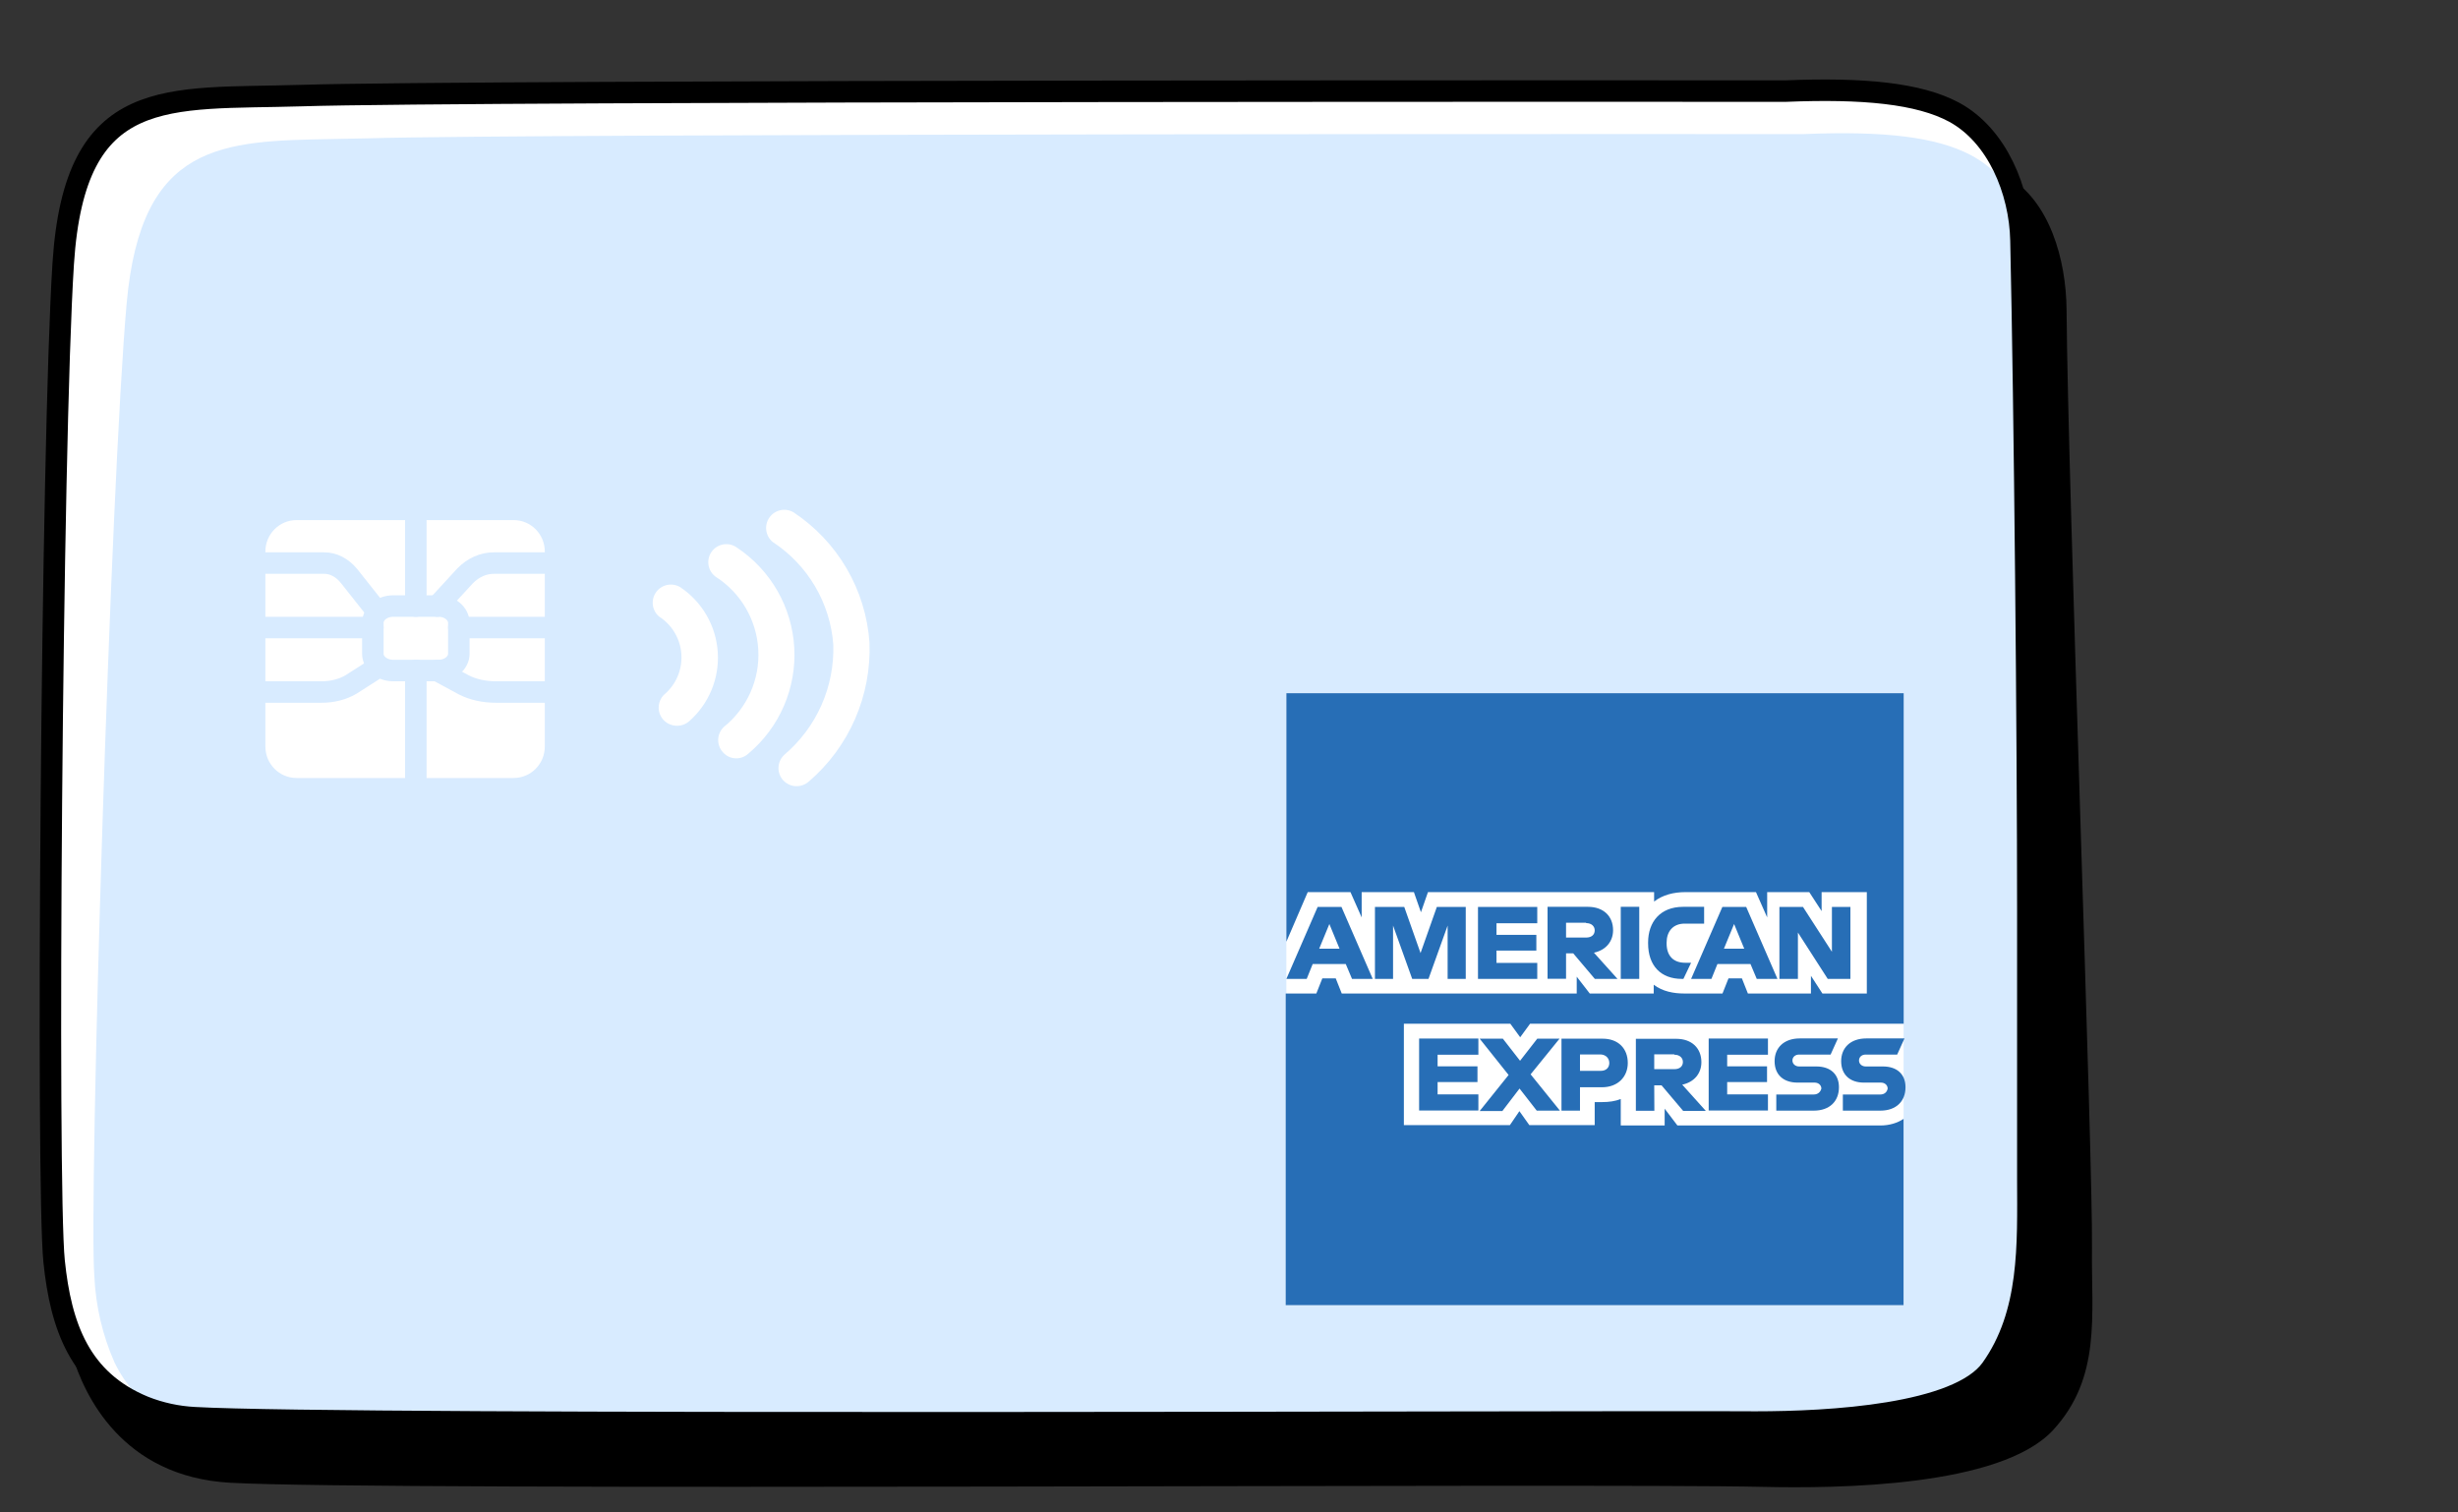
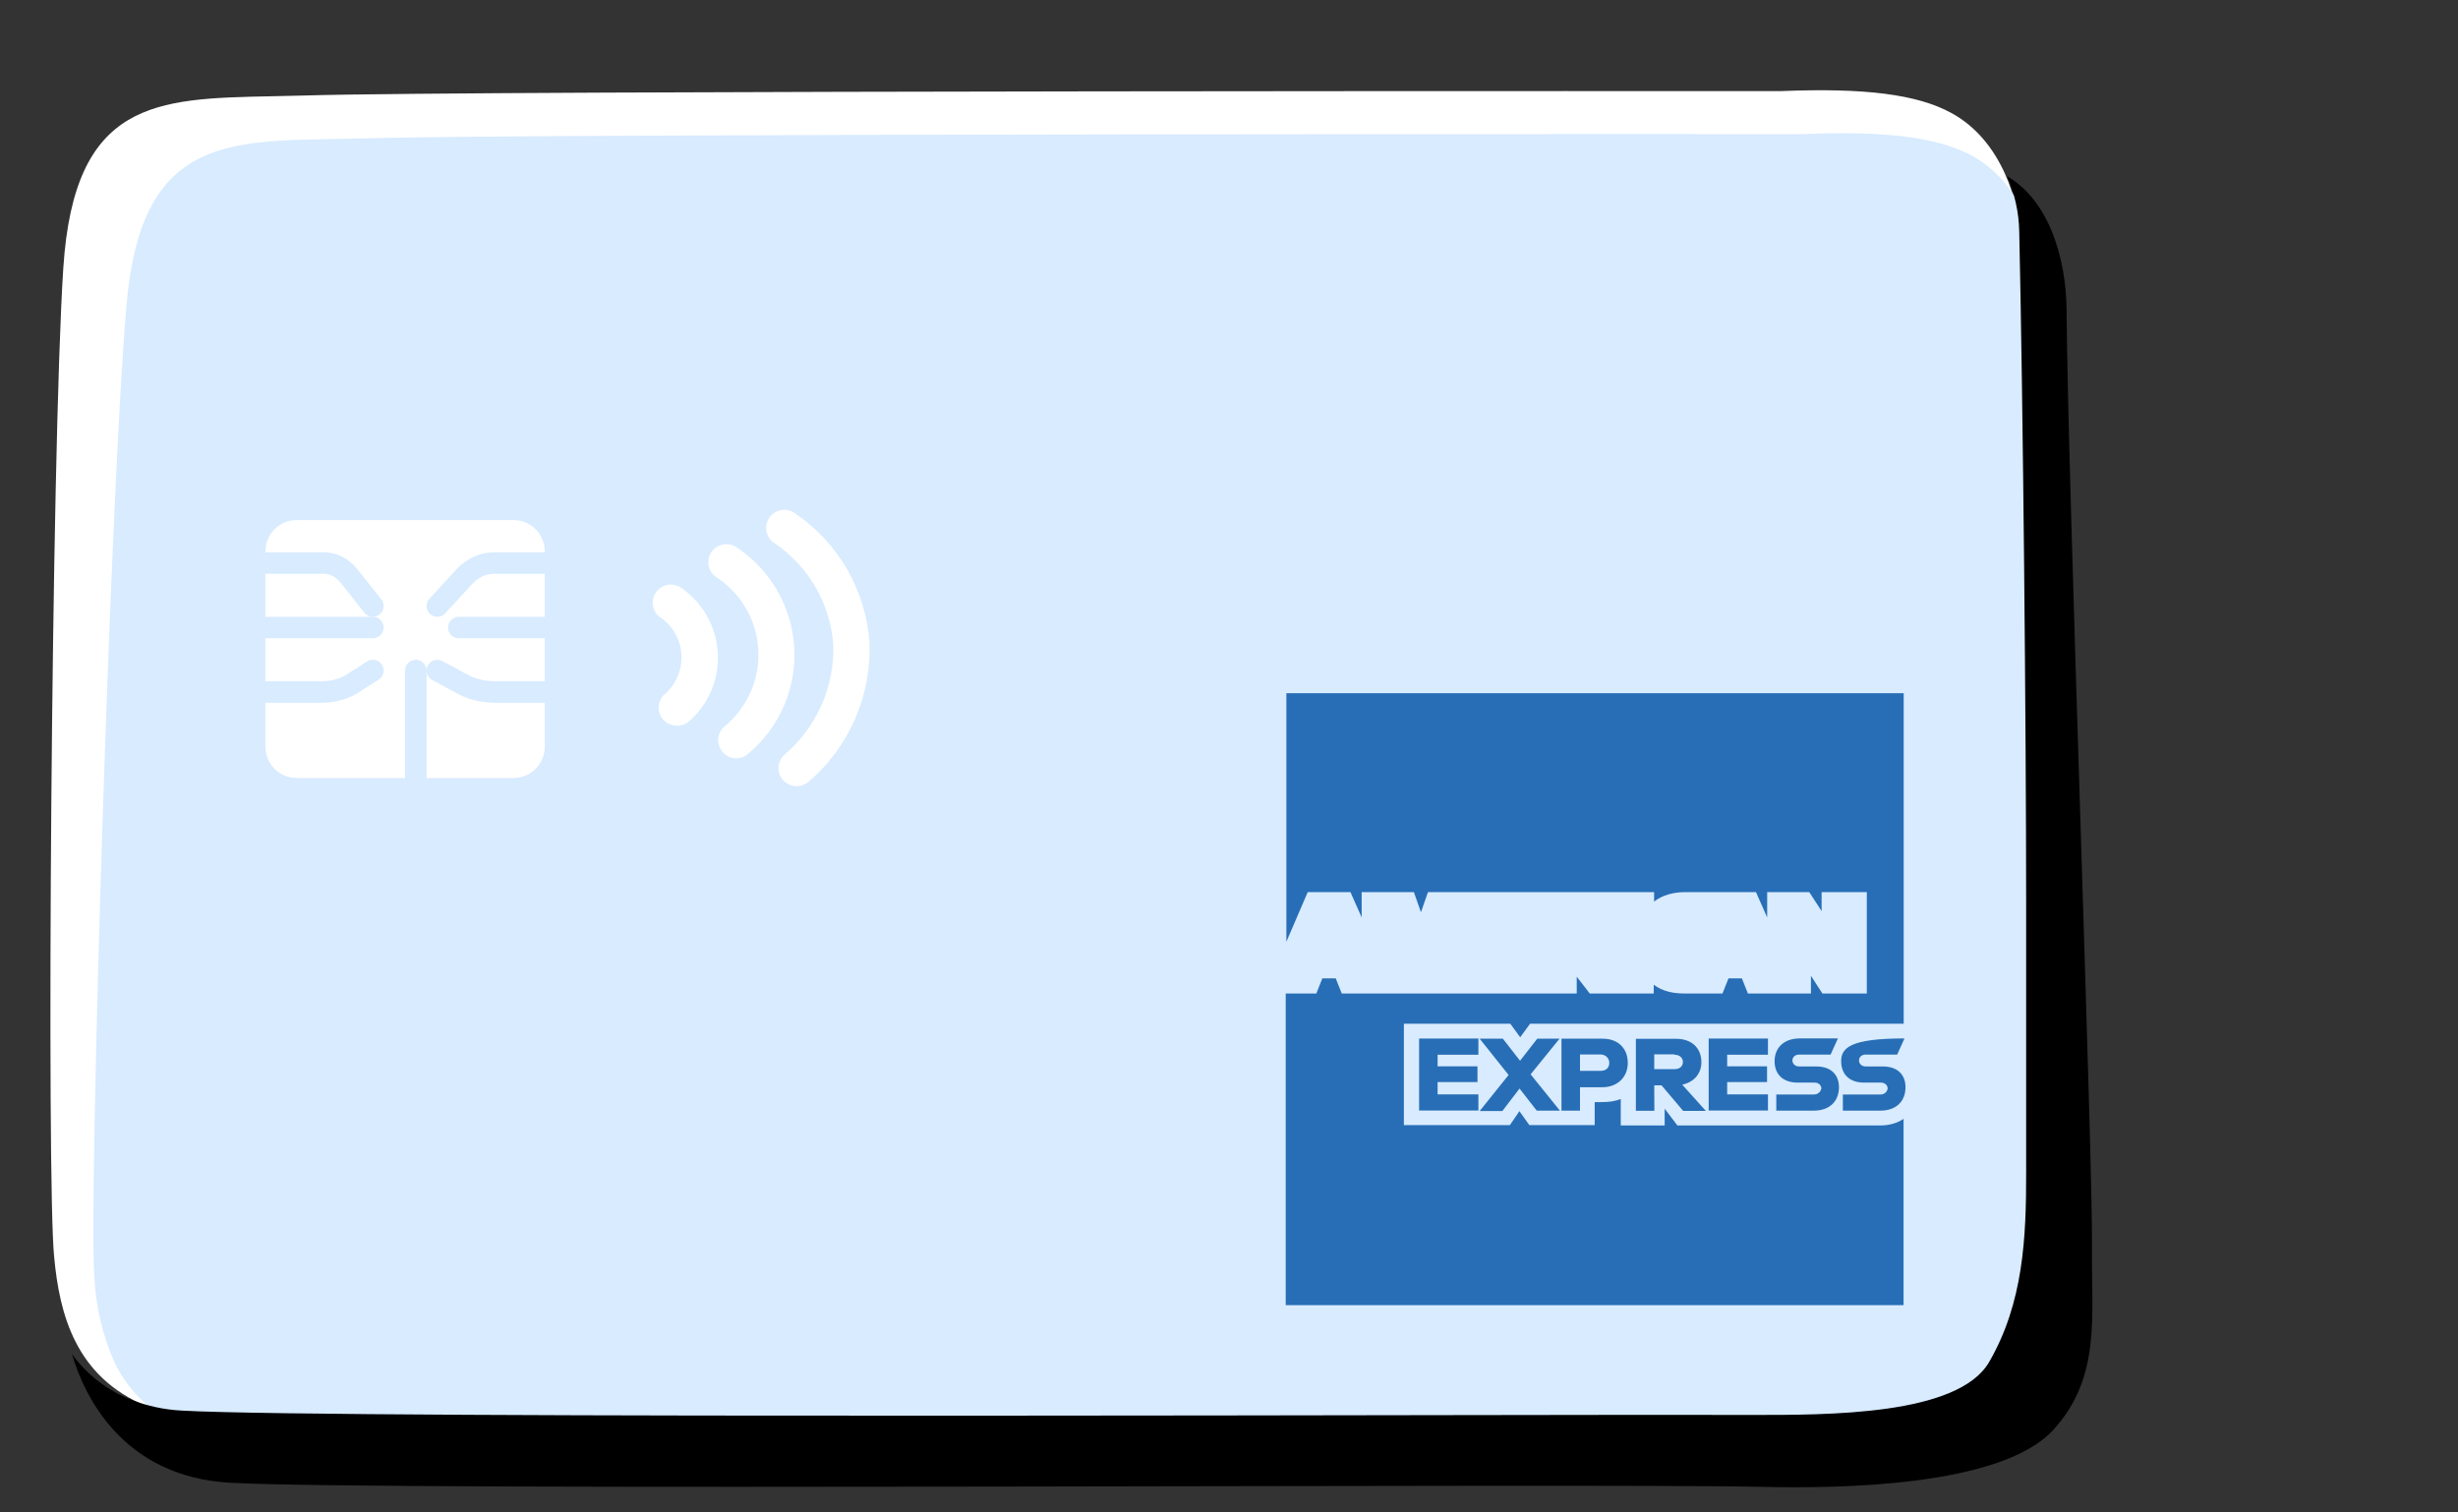
<svg xmlns="http://www.w3.org/2000/svg" width="195" height="120" viewBox="0 0 195 120" fill="none">
  <rect x="0" y="0" width="195" height="120" fill="#333333" stroke="none" />
  <path d="M71.699 112.884C45.714 112.884 21.37 112.811 15.805 112.486C14.382 112.422 12.98 112.117 11.66 111.584C5.968 109.245 4.717 104.243 4.296 99.723C3.686 93.914 4.064 35.921 5.022 21.271C5.884 7.942 12.386 7.827 21.496 7.638L24.274 7.575C37.561 7.166 139.659 7.229 141.269 7.229C147.918 6.957 152.094 7.481 154.798 8.96C158.764 11.11 160.258 15.975 160.331 19.447C160.647 33.321 160.91 59.401 160.879 72.112C160.879 78.467 160.879 86.793 160.879 93.18V94.228C160.879 99.157 160.931 104.254 157.88 108.459C154.945 112.486 143.636 112.853 138.944 112.821C135.378 112.821 125.268 112.821 112.412 112.821C100.103 112.863 85.68 112.884 71.699 112.884Z" fill="white" />
  <path d="M75.088 114.589C48.94 114.589 24.452 114.515 18.863 114.187C17.421 114.122 16 113.811 14.661 113.267C12.218 112.317 10.224 110.468 9.083 108.095C8.133 105.941 7.592 103.627 7.486 101.273C7.024 95.424 8.778 38.202 10.049 24.06C11.194 11.293 17.582 11.188 26.406 11.029L29.127 10.976C42.07 10.585 141.536 10.638 143.101 10.638C149.572 10.373 153.606 10.881 156.317 12.288C160.225 14.34 161.79 18.994 161.948 22.357C162.578 35.727 163.45 61.175 163.723 73.709C163.849 80.055 164.059 88.358 164.227 94.725V95.783C164.374 100.733 164.521 105.874 161.559 110.136C158.701 114.23 147.324 114.6 142.576 114.568C138.983 114.568 128.782 114.568 115.881 114.568C103.642 114.568 89.124 114.589 75.088 114.589Z" fill="#D8EBFF" />
  <path d="M139.811 117.969C126.53 117.664 30.326 118.326 18.258 117.643C9.661 117.16 6.654 110.666 5.705 107.42C6.875 109.055 8.499 110.315 10.378 111.044C11.665 111.553 13.026 111.847 14.408 111.917C26.338 112.61 125.876 112.19 139.02 112.263C144.927 112.263 155.339 112.326 157.807 108.06C160.529 103.353 160.751 98.184 160.74 92.962C160.74 86.521 160.74 78.063 160.74 71.632C160.74 58.163 160.497 31.811 160.191 18.351C160.162 16.845 159.832 15.359 159.221 13.98C162.597 15.924 163.915 20.579 163.947 24.593C164.042 38.252 166.057 92.531 165.962 99.056C165.898 104.309 166.732 109.29 162.871 113.472C158.694 117.979 145.782 118.105 139.811 117.969Z" fill="black" />
-   <path d="M141.657 7.228C141.657 7.228 37.444 7.155 23.887 7.585C13.246 7.91 5.939 6.62 5.016 20.904C4.093 35.188 3.674 94.171 4.293 100.075C4.827 105.235 6.327 109.514 11.432 111.612C12.711 112.119 14.064 112.413 15.437 112.482C27.295 113.174 126.224 112.744 139.287 112.828C145.158 112.828 155.328 112.262 157.96 108.633C161.105 104.239 160.885 98.764 160.874 93.552C160.874 87.134 160.874 78.691 160.874 72.262C160.874 58.817 160.633 32.525 160.329 19.079C160.245 15.105 158.431 10.752 155.034 8.906C152.235 7.396 147.79 6.977 141.657 7.228Z" stroke="black" stroke-width="1.705" stroke-linecap="round" stroke-linejoin="round" />
  <path d="M40.751 41.265H23.523C22.159 41.265 21.053 42.382 21.053 43.76V59.232C21.053 60.61 22.159 61.727 23.523 61.727H40.751C42.115 61.727 43.221 60.61 43.221 59.232V43.76C43.221 42.382 42.115 41.265 40.751 41.265Z" fill="white" />
-   <path d="M34.789 48.085H31.19C30.3 48.085 29.579 48.683 29.579 49.42V51.866C29.579 52.603 30.3 53.201 31.19 53.201H34.789C35.679 53.201 36.4 52.603 36.4 51.866V49.42C36.4 48.683 35.679 48.085 34.789 48.085Z" stroke="#D8EBFF" stroke-width="1.705" stroke-linecap="round" stroke-linejoin="round" />
  <path d="M32.989 53.201V61.727" stroke="#D8EBFF" stroke-width="1.705" stroke-linecap="round" stroke-linejoin="round" />
-   <path d="M32.989 41.265L32.989 48.086" stroke="#D8EBFF" stroke-width="1.705" stroke-linecap="round" stroke-linejoin="round" />
  <path d="M29.579 49.791H21.053" stroke="#D8EBFF" stroke-width="1.705" stroke-linecap="round" stroke-linejoin="round" />
  <path d="M43.221 49.791H36.4" stroke="#D8EBFF" stroke-width="1.705" stroke-linecap="round" stroke-linejoin="round" />
  <path d="M21.053 44.675H25.694C26.425 44.663 27.135 45.026 27.688 45.697L29.579 48.085" stroke="#D8EBFF" stroke-width="1.705" stroke-linecap="round" stroke-linejoin="round" />
  <path d="M21.053 54.906H25.487C26.365 54.912 27.216 54.692 27.879 54.289L29.579 53.201" stroke="#D8EBFF" stroke-width="1.705" stroke-linecap="round" stroke-linejoin="round" />
  <path d="M43.221 44.675H39.207C38.368 44.666 37.553 45.022 36.903 45.683L34.694 48.085" stroke="#D8EBFF" stroke-width="1.705" stroke-linecap="round" stroke-linejoin="round" />
  <path d="M43.221 54.906H39.344C38.423 54.908 37.529 54.712 36.813 54.349L34.694 53.201" stroke="#D8EBFF" stroke-width="1.705" stroke-linecap="round" stroke-linejoin="round" />
  <path d="M62.704 62.292C62.49 62.211 62.297 62.083 62.139 61.919C61.88 61.638 61.744 61.266 61.76 60.885C61.775 60.503 61.942 60.144 62.222 59.885C63.486 58.813 64.492 57.469 65.165 55.955C65.838 54.44 66.16 52.793 66.108 51.136C65.984 49.502 65.486 47.918 64.652 46.507C63.818 45.096 62.67 43.896 61.298 43C61.018 42.767 60.837 42.438 60.79 42.077C60.743 41.716 60.834 41.351 61.045 41.054C61.256 40.758 61.571 40.552 61.927 40.478C62.284 40.405 62.655 40.468 62.966 40.657C64.692 41.801 66.132 43.328 67.174 45.117C68.217 46.907 68.834 48.912 68.978 50.978C69.059 53.059 68.668 55.131 67.836 57.04C67.004 58.949 65.752 60.645 64.173 62.002C63.977 62.179 63.737 62.3 63.478 62.351C63.22 62.402 62.952 62.382 62.704 62.292Z" fill="white" />
  <path d="M57.925 60.083C57.708 60.004 57.515 59.872 57.364 59.699C57.234 59.561 57.134 59.4 57.067 59.223C57.001 59.047 56.97 58.859 56.976 58.67C56.983 58.482 57.026 58.297 57.105 58.125C57.183 57.954 57.294 57.799 57.432 57.671C58.34 56.94 59.06 56.003 59.534 54.938C60.008 53.873 60.222 52.711 60.157 51.547C60.093 50.383 59.753 49.252 59.165 48.245C58.577 47.239 57.758 46.387 56.776 45.76C56.624 45.649 56.495 45.509 56.398 45.348C56.3 45.188 56.235 45.009 56.207 44.823C56.178 44.638 56.186 44.448 56.231 44.265C56.275 44.083 56.355 43.911 56.467 43.759C56.578 43.607 56.718 43.479 56.878 43.381C57.039 43.284 57.217 43.219 57.403 43.19C57.589 43.161 57.779 43.169 57.961 43.214C58.144 43.259 58.316 43.339 58.468 43.45C59.789 44.329 60.888 45.503 61.676 46.88C62.465 48.258 62.922 49.799 63.011 51.384C63.101 52.968 62.819 54.552 62.19 56.009C61.561 57.466 60.602 58.756 59.387 59.778C59.196 59.96 58.958 60.084 58.699 60.138C58.441 60.192 58.173 60.173 57.925 60.083Z" fill="white" />
  <path d="M53.2 57.492C52.992 57.418 52.804 57.297 52.652 57.137C52.389 56.861 52.246 56.491 52.255 56.11C52.264 55.728 52.424 55.366 52.699 55.102C53.16 54.712 53.523 54.22 53.759 53.664C53.994 53.108 54.096 52.504 54.055 51.902C54.014 51.3 53.832 50.715 53.524 50.197C53.215 49.677 52.789 49.238 52.28 48.914C52.006 48.678 51.831 48.346 51.79 47.987C51.749 47.627 51.845 47.265 52.058 46.972C52.272 46.68 52.588 46.479 52.943 46.409C53.298 46.339 53.667 46.405 53.976 46.594C54.831 47.167 55.544 47.929 56.058 48.821C56.573 49.713 56.875 50.712 56.942 51.739C57.01 52.767 56.84 53.796 56.446 54.748C56.052 55.699 55.445 56.548 54.672 57.227C54.473 57.4 54.231 57.515 53.972 57.562C53.713 57.608 53.446 57.584 53.2 57.492V57.492Z" fill="white" />
-   <path d="M151.015 103.551H126.936H102.052V78.978V55H126.43H151.015V78.978V103.551Z" fill="white" />
  <path d="M149.175 89.297H133.075L132.062 87.965V89.297H128.579V87.196C128.145 87.371 127.649 87.442 127.091 87.442H126.512V89.266H121.325L120.539 88.16L119.785 89.266H111.373V81.222H119.816L120.601 82.298L121.387 81.222H151.025V55H102.052V74.716L103.746 70.781H107.136L108.025 72.789V70.781H112.169L112.727 72.379L113.285 70.781H131.225V71.529C131.907 71.006 132.765 70.781 133.726 70.781H139.306L140.195 72.789V70.781H143.533L144.514 72.287V70.781H148.1V78.825H144.576L143.667 77.421V78.825H138.665L138.19 77.626H137.126L136.65 78.825H133.591C132.806 78.825 131.896 78.671 131.194 78.128V78.825H126.12L125.086 77.492V78.825H106.444L105.968 77.626H104.904L104.429 78.825H102V103.551H151.015V88.774C150.539 89.092 149.898 89.297 149.175 89.297Z" fill="#276EB6" />
-   <path d="M149.175 86.838H146.199V88.119H149.175C150.436 88.119 151.169 87.371 151.169 86.264C151.169 85.239 150.508 84.614 149.371 84.614H148.007C147.708 84.614 147.48 84.409 147.48 84.143C147.48 83.876 147.687 83.671 148.007 83.671H150.508L151.087 82.391H148.059C146.798 82.391 146.064 83.139 146.064 84.194C146.064 85.27 146.767 85.895 147.863 85.895H149.227C149.526 85.895 149.754 86.1 149.754 86.367C149.702 86.664 149.475 86.838 149.175 86.838ZM143.894 86.838H140.918V88.119H143.894C145.155 88.119 145.889 87.371 145.889 86.264C145.889 85.239 145.227 84.614 144.091 84.614H142.727C142.427 84.614 142.199 84.409 142.199 84.143C142.199 83.876 142.406 83.671 142.727 83.671H145.227L145.806 82.391H142.778C141.517 82.391 140.784 83.139 140.784 84.194C140.784 85.27 141.486 85.895 142.603 85.895H143.967C144.266 85.895 144.494 86.1 144.494 86.367C144.421 86.664 144.194 86.838 143.894 86.838ZM140.257 83.682V82.401H135.555V88.109H140.257V86.828H137.022V85.854H140.184V84.604H137.022V83.682H140.257ZM132.826 83.682C133.281 83.682 133.509 83.958 133.509 84.256C133.509 84.584 133.281 84.829 132.826 84.829H131.235V83.651H132.826V83.682ZM131.235 86.11H131.814L133.529 88.139H135.327L133.457 86.059C134.418 85.854 134.976 85.157 134.976 84.276C134.976 83.169 134.222 82.421 132.981 82.421H129.778V88.129H131.245L131.235 86.11ZM127.67 84.338C127.67 84.686 127.442 84.963 126.988 84.963H125.345V83.661H126.988C127.422 83.682 127.67 83.989 127.67 84.338ZM123.877 82.411V88.119H125.345V86.264H127.091C128.352 86.264 129.137 85.434 129.137 84.338C129.137 83.19 128.383 82.411 127.143 82.411H123.877ZM121.914 88.119H123.753L121.428 85.239L123.722 82.411H121.955L120.591 84.163L119.227 82.411H117.387L119.682 85.29L117.387 88.15H119.186L120.55 86.367L121.914 88.119ZM117.284 83.682V82.401H112.582V88.109H117.284V86.828H114.049V85.854H117.212V84.604H114.049V83.682H117.284Z" fill="#276EB6" />
-   <path d="M145 77.667H146.798V71.959H145.331V75.515L143.037 71.959H141.166V77.667H142.634V73.988L145 77.667ZM136.764 75.269L137.57 73.312L138.376 75.269H136.764ZM139.368 77.667H141.011L138.531 71.959H136.64L134.16 77.667H135.772L136.247 76.489H138.872L139.368 77.667ZM133.426 77.667H133.55L134.16 76.386H133.684C132.754 76.386 132.217 75.833 132.217 74.859V74.787C132.217 73.937 132.692 73.281 133.653 73.281H135.193V71.949H133.529C131.711 71.949 130.749 73.148 130.749 74.777V74.849C130.749 76.622 131.762 77.667 133.426 77.667ZM128.579 77.667H130.047V74.808V71.949H128.579V74.808V77.667ZM125.83 73.24C126.285 73.24 126.513 73.517 126.513 73.814C126.513 74.142 126.285 74.388 125.83 74.388H124.239V73.21H125.83V73.24ZM124.229 75.638H124.807L126.523 77.667H128.321L126.451 75.587C127.412 75.382 127.97 74.685 127.97 73.804C127.97 72.697 127.215 71.949 125.975 71.949H122.772V77.657H124.239V75.638H124.229ZM121.955 73.24V71.959H117.253V77.667H121.955V76.396H118.721V75.423H121.883V74.173H118.721V73.251H121.955V73.24ZM112.034 77.667H113.326L114.845 73.435V77.667H116.282V71.959H113.988L112.696 75.618L111.404 71.959H109.079V77.667H110.515V73.435L112.034 77.667ZM104.656 75.269L105.462 73.312L106.268 75.269H104.656ZM107.26 77.667H108.903L106.423 71.959H104.532L102.052 77.667H103.664L104.139 76.489H106.764L107.26 77.667Z" fill="#276EB6" />
+   <path d="M149.175 86.838H146.199V88.119H149.175C150.436 88.119 151.169 87.371 151.169 86.264C151.169 85.239 150.508 84.614 149.371 84.614H148.007C147.708 84.614 147.48 84.409 147.48 84.143C147.48 83.876 147.687 83.671 148.007 83.671H150.508L151.087 82.391C146.798 82.391 146.064 83.139 146.064 84.194C146.064 85.27 146.767 85.895 147.863 85.895H149.227C149.526 85.895 149.754 86.1 149.754 86.367C149.702 86.664 149.475 86.838 149.175 86.838ZM143.894 86.838H140.918V88.119H143.894C145.155 88.119 145.889 87.371 145.889 86.264C145.889 85.239 145.227 84.614 144.091 84.614H142.727C142.427 84.614 142.199 84.409 142.199 84.143C142.199 83.876 142.406 83.671 142.727 83.671H145.227L145.806 82.391H142.778C141.517 82.391 140.784 83.139 140.784 84.194C140.784 85.27 141.486 85.895 142.603 85.895H143.967C144.266 85.895 144.494 86.1 144.494 86.367C144.421 86.664 144.194 86.838 143.894 86.838ZM140.257 83.682V82.401H135.555V88.109H140.257V86.828H137.022V85.854H140.184V84.604H137.022V83.682H140.257ZM132.826 83.682C133.281 83.682 133.509 83.958 133.509 84.256C133.509 84.584 133.281 84.829 132.826 84.829H131.235V83.651H132.826V83.682ZM131.235 86.11H131.814L133.529 88.139H135.327L133.457 86.059C134.418 85.854 134.976 85.157 134.976 84.276C134.976 83.169 134.222 82.421 132.981 82.421H129.778V88.129H131.245L131.235 86.11ZM127.67 84.338C127.67 84.686 127.442 84.963 126.988 84.963H125.345V83.661H126.988C127.422 83.682 127.67 83.989 127.67 84.338ZM123.877 82.411V88.119H125.345V86.264H127.091C128.352 86.264 129.137 85.434 129.137 84.338C129.137 83.19 128.383 82.411 127.143 82.411H123.877ZM121.914 88.119H123.753L121.428 85.239L123.722 82.411H121.955L120.591 84.163L119.227 82.411H117.387L119.682 85.29L117.387 88.15H119.186L120.55 86.367L121.914 88.119ZM117.284 83.682V82.401H112.582V88.109H117.284V86.828H114.049V85.854H117.212V84.604H114.049V83.682H117.284Z" fill="#276EB6" />
</svg>